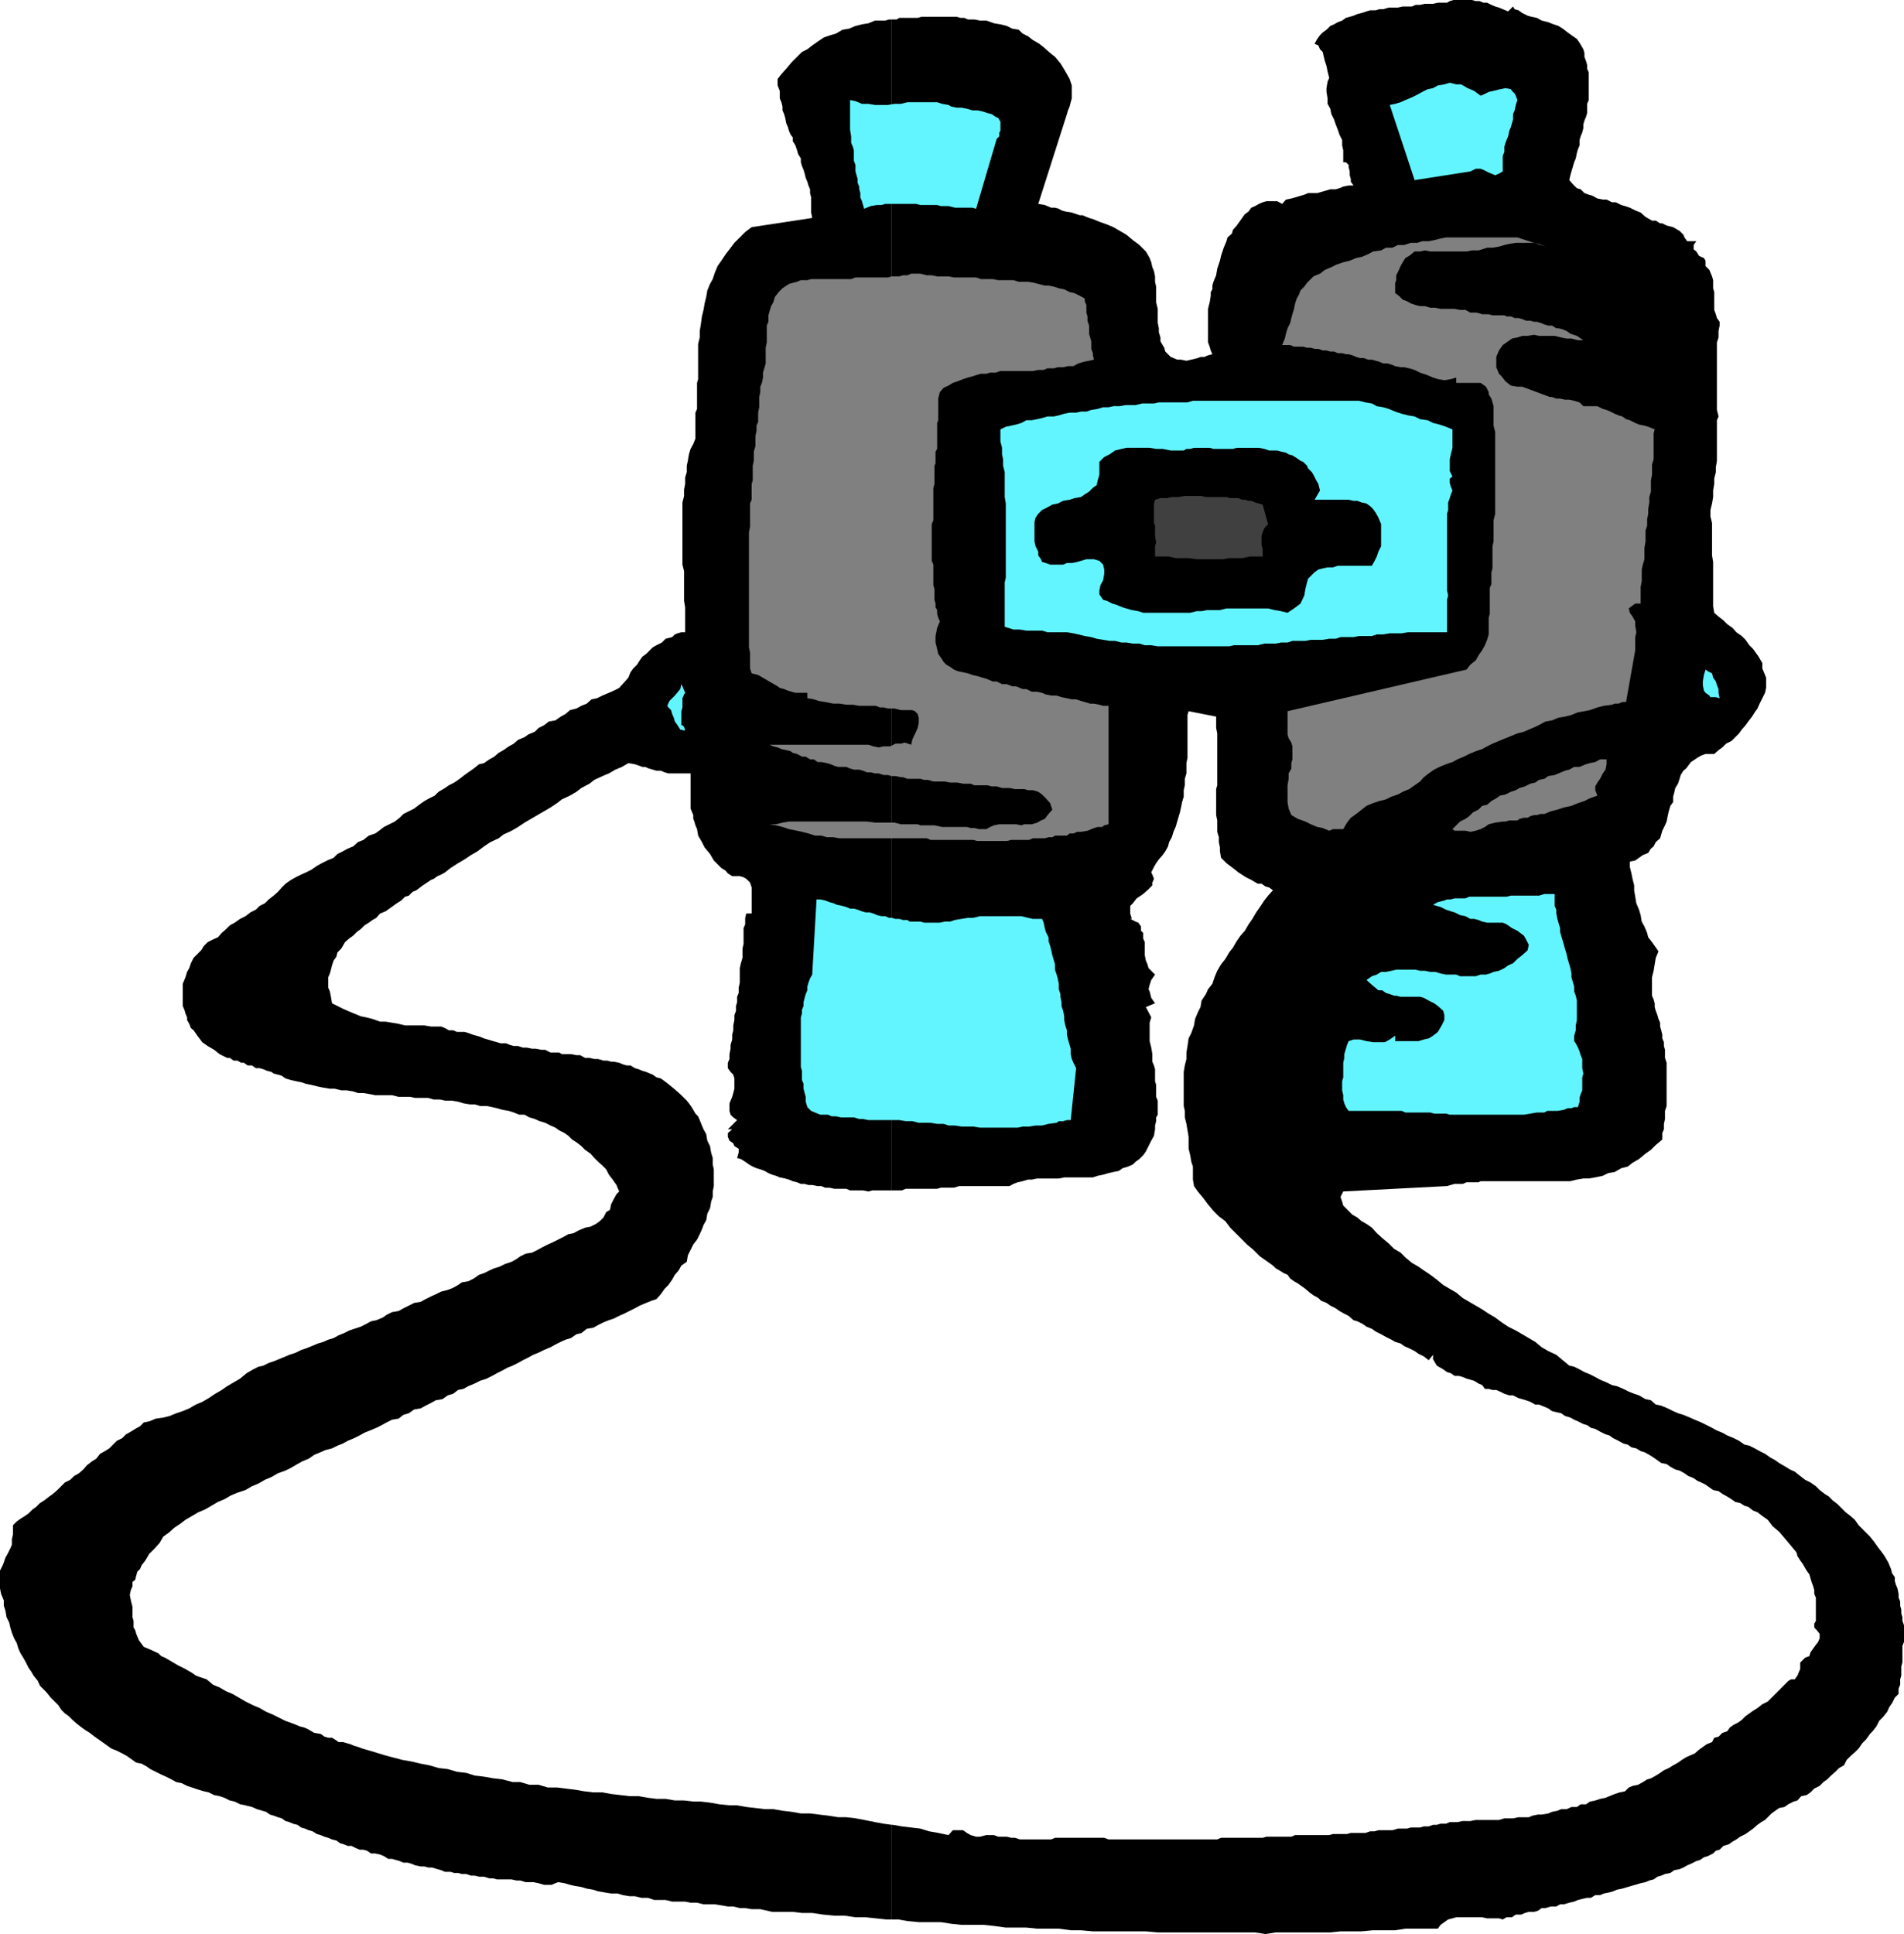
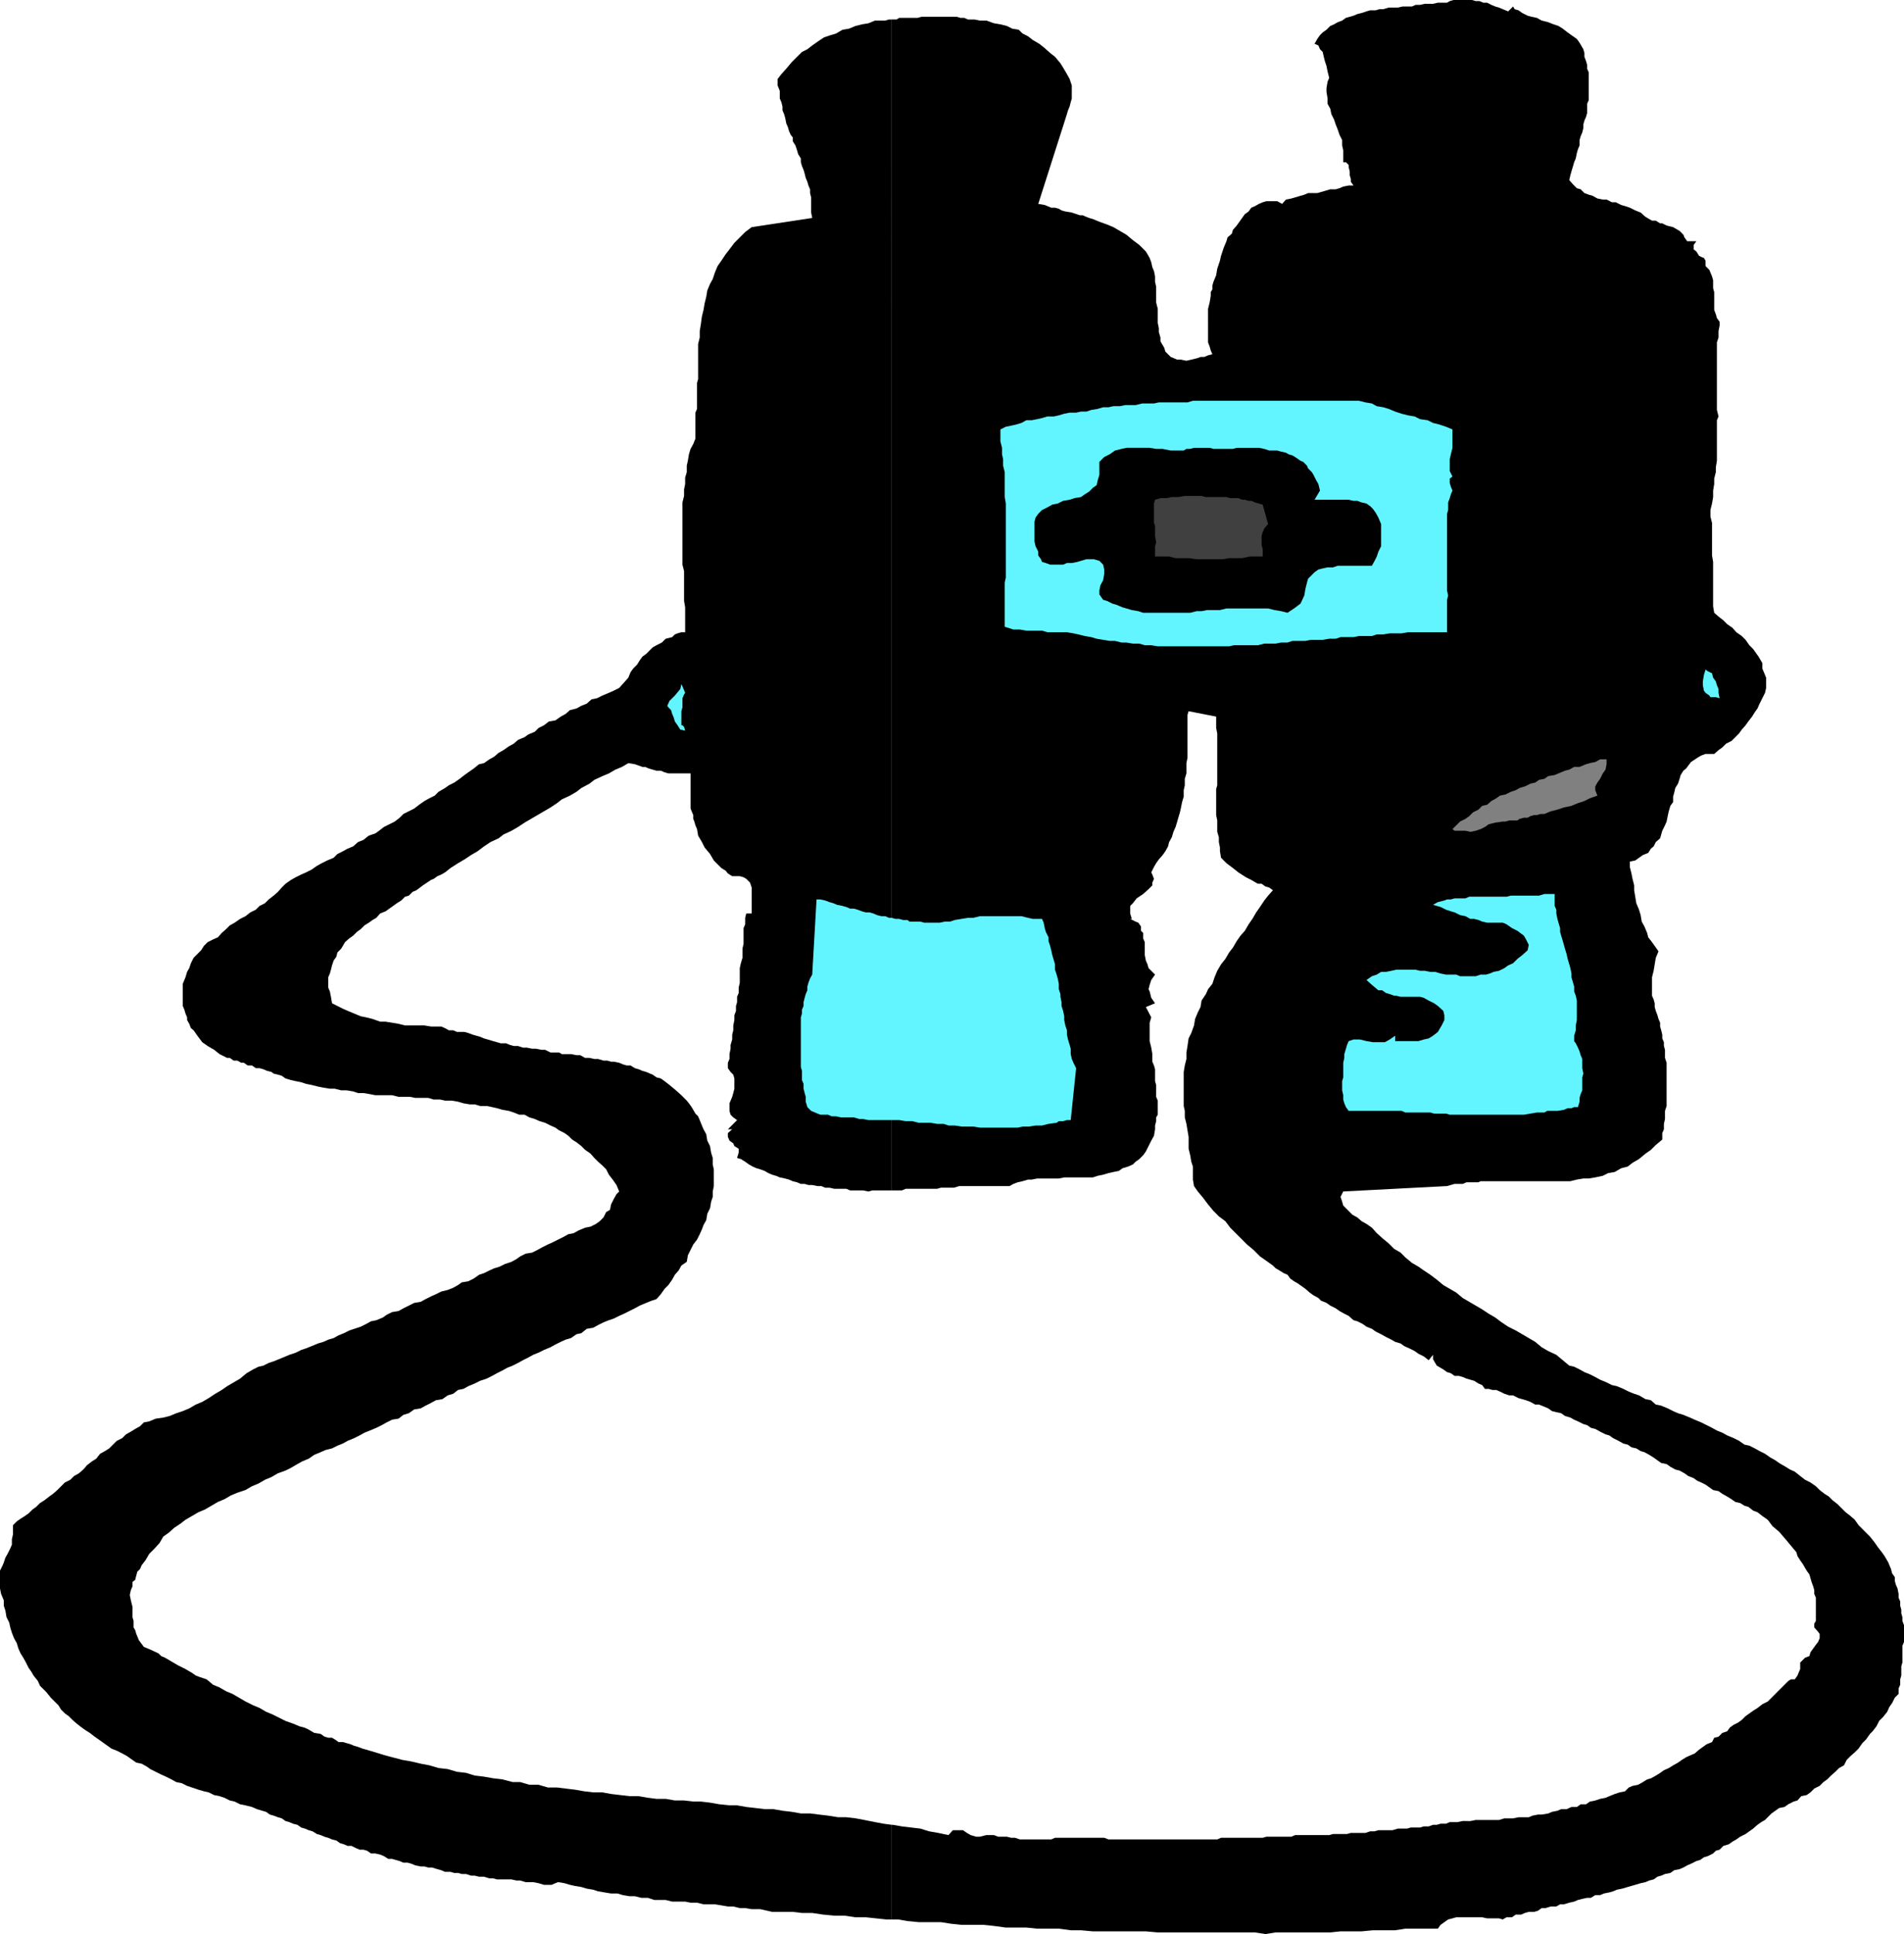
<svg xmlns="http://www.w3.org/2000/svg" width="352.098" height="357.602">
  <path d="M164.898 354.902h1.2l1.703.297 2.097.203H174l1.898.297 1.903.203h4.097l1.903.2 2.199.3h3.8l2 .2h4l2.2.3h1.898l2.2.2h9.8l2.2.199h18l1.902.3 1.898-.3H246l1.898-.2h3.903l2.097-.199H258l1.898-.3h6l.5-.7.7-.5.703-.5.797-.203.703-.199h4.797l.902.2h2.2l.698.202.7-.402h1l.703-.5h1l.699-.3.7-.2h1l.698-.2.7-.5h.703l1-.3h1l.699-.398h.7l1-.301.898-.2.703-.3.797-.2.902-.199h.7l.8-.5h.898l.7-.3 1-.2.703-.203.699-.297 1-.203 1-.297.7-.203.698-.199 1-.3.903-.2.699-.3.8-.2.7-.5.7-.2.698-.3 1-.2.7-.5 1-.198.703-.301.699-.399.7-.3 1-.5.698-.2.7-.5.703-.203 1-.5.5-.5L318 342l.7-.7 1-.3.698-.5.7-.398.703-.5 1-.5 1.398-1 .801-.7.7-.5.698-.402 1.2-1.2.703-.5.699-.5 1-.198.7-.5 1-.5.698-.2.7-.8 1-.2.703-.5.699-.703 1-.5.7-.699.698-.5.7-.7.8-.698.7-.7.902-.5.5-1 .7-.703.8-.699.7-.7.698-1 .7-.698.703-1 .5-.5.699-.903.5-1 .7-.699.8-1 .398-.898.5-.7.5-1 .7-.703v-1l.3-.699v-1l.2-.7v-1.698l.203-.7v-3.101l.297-.7V300.5l-.297-.8v-.7l-.203-.7v-.698l-.2-.7v-.8l-.3-.7v-.703l-.2-1-.3-.699-.2-.7v-.698l-.5-.7-.199-.8-.3-.7-.2-.5-.699-1.203-.5-.699-.7-.898-.702-1-.797-1-.703-.7-.7-.703-.699-.699-.699-1-.8-.7-.9-.698-.702-.7-.797-.8-.903-.7-.699-.703-.8-.5-.899-.699-.7-.7-1-.698-1-.5-.902-.7-1-.8-.898-.403-.8-.5-1.2-.699-.7-.5-.902-.5-1-.7-1-.5-.898-.5-1-.5-.902-.198-1-.7-1-.5-1.2-.5-.898-.5-1-.402-.902-.5-2-1-1.2-.5-.898-.398-1.2-.5-1-.301-.902-.399-1-.5-1.199-.5-1-.203-.898-.797-1-.203-1.203-.699-.899-.3-1-.4-1-.5-1.199-.5-.902-.198-1-.5-1.2-.5-.898-.5-1-.5-1-.403-.902-.5-1-.5-.899-.199-2.398-2-1.5-.7-1.203-.698-1.2-1-1.199-.7-1.199-.703-1.2-.699-1.402-.7-1.199-.8-1.199-.898-1.2-.7-1.202-.8-1.2-.7-1.199-.703L270.5 240l-1.2-1-1.202-.7-1.2-.698-1.199-1-1.199-.903-1.2-.797-1-.703-1.202-.699-1.2-1-.898-.898-1.2-.7-1-1-1.202-1-1-.902-.899-1-1-.7-.898-.5-.801-.698-.902-.5-1.7-1.7-.199-.703-.3-.898.5-1 19.199-1 .703-.2.699-.199h1.5l.7-.3h2.198l.403-.2h16.597l1.2-.3 1.203-.2h1L295 217.7l1.398-.297 1-.5 1.2-.203 1.202-.7 1.199-.3.898-.7 1.2-.7 1.203-1 1-.698.898-.903 1.2-1V209.5l.3-.7v-1l.2-.898v-1.5l.3-.902v-8l-.3-.898v-1.5l-.2-.7v-.703l-.3-.699v-.7l-.2-.8-.199-.7v-.698l-.3-.7-.2-.703-.3-.797-.2-.703v-.699l-.2-.7-.3-.698v-3.403l.3-1.199.4-2.398.5-1.2-.7-1-.5-.703-.7-.898-.202-.801-.5-1.2-.5-.898-.2-1.203-.3-1-.5-1.199-.399-2.398v-.903l-.3-1.199-.2-1-.3-1.2v-1l1-.198.699-.5.703-.5 1-.403.5-.797.5-.402.398-.8.801-.7.398-1.398.5-1 .301-.7.2-1 .199-.902.3-1 .5-.7v-1l.2-.698.203-.903.5-.797.297-.902.203-.7.5-.8.5-.398.898-1.2 1.2-.8.699-.403.8-.297H317l.8-.703.7-.5.7-.699 1-.5 1.398-1.398.5-.7.703-.8.5-.7.699-.902.5-.8.5-.7.398-.898 1-2 .2-.903v-1.898l-.2-.5-.5-1.2v-1l-.699-1.199-.5-.703-.5-.699-.699-.7-.7-1-.702-.698-1-.7-.7-.8-1-.7-.699-.703-.898-.699-.801-.7-.2-1.198v-8.2l-.202-1.203v-6L316.3 95.5v-1.2l.297-1.198.203-1.2V90.7l.2-1.2v-1l.3-1.2v-.898l.2-1.203v-7.5l.3-.699-.3-1.2V63.3l.3-.898V61.2l.2-1v-.7l-.5-.7-.2-.698-.3-.801V54l-.2-.7v-1.5l-.202-.698-.5-1.2-.7-.703v-1l-.3-.5-.5-.199-.399-.2-.5-.8-.5-.398V45.3l.5-.7H312l-.5-.699-.2-.5-.702-.703-1.2-.699-1.199-.3-.8-.4H307l-.8-.5h-.7l-1.2-.698-.902-.801-1-.399-1-.5-.898-.3-.7-.2-1-.5h-.702l-1-.5h-.7l-1-.203-.898-.5-.7-.199-.8-.3-.7-.7-.702-.2-.7-.698-.699-.801.2-.899.199-.703.3-1 .2-.699.3-.7.2-1 .203-.698.297-.7v-1l.203-.703.297-.699.203-.8V23l.199-.7.3-.698.2-.7V19.2l.3-.699v-5.098l-.3-.703V12l-.2-.7-.3-.8v-.7l-.2-.698-.702-1.2-.5-.703-1-.699-.7-.5-.898-.7-.8-.5-.9-.3-1-.398-1.202-.301-.899-.5-1-.2-.699-.199-1-.5-.7-.5-.702-.203-.297-.5-.903.903-1-.403-.699-.297-.699-.203-.7-.297L275 .5h-.7l-.702-.3h-.7L272.2 0h-3.398l-.703.2-.5.3h-1.7L265 .7h-1.5l-.902.202h-.797l-.703.297h-1.7l-.898.203h-1.7l-1 .297h-.702l-.7.203h-1l-.699.2-.898.3-.801.2-.7.3-.702.2-.7.199-.699.5-.8.3-.7.399-.699.3-.7.7-.702.5-.5.5-.5.7-.5.902.703.3.297.7.5.5.203.898.199.8.3.9.2 1 .3 1.202-.3.7-.2 1.199V17l.2 1.2v1l.5.902.2 1 .5 1 .3.898.398 1 .301.902.5 1v1l.2.899V30h.5l.5.5v.402l.199.797v.703l.203.7v.5l.5.699h-.903l-1 .199-.699.3-.699.2h-1l-1 .3-.7.2-.702.2h-1.7l-.699.3-.699.2-1 .3-.7.2-1 .202-.702.797-.899-.5h-2l-.699.203-.7.297-.702.403-.7.3-.5.7-.699.5-1.5 2.097-.699.801-.2.7-.8.702-.2.7-.5 1.199-.5 1.5-.202.898-.5 1.5-.2 1.203-.5 1.2-.199.699v.699l-.3.5v.7l-.2 1.202-.3 1.2V63.3l.3.8.2.7.3.699-.8.2-.7.3H222l-.5.2-1.2.3-.902.2-1-.2h-.699l-.699-.3-.5-.2-1-1-.2-.7-.3-.5-.402-.698v-.7l-.297-1V60.7l-.203-1v-2.597l-.297-1.2V53l-.203-.898v-1l-.2-1-.3-.7-.2-.902-.3-.8-.399-.7-.3-.5-1.2-1.2-1.199-.898-1.2-1-1.202-.703-1.2-.699-1.199-.5-1.398-.5-1.203-.5-.7-.2-.5-.198-.699-.301h-.5l-1.5-.5-1.199-.2-.7-.199-.5-.3-.702-.2h-.7l-1.199-.5L192 37.7l5.3-16.597.2-.7.3-.703.2-.797.2-.703v-2.398l-.4-1.2-.5-.902-.702-1.199-.5-.8-1-1.2-.899-.7-1-.898-1-.8-1.199-.7-.902-.703-1-.5-.7-.699-1.199-.2-1-.5L185 4.5l-1.2-.2-1.402-.5H181.2l-1-.198H179l-.7-.301h-.702l-.7-.2h-6.5l-.699.2h-3.398l-.5.3h-.903v216.5h1.903l.699-.3h5.8l.7-.2h2.398l1-.3h9.301l.7-.399.8-.3.899-.2 1-.3h.703l1-.2h4l1-.203h5.297l.902-.297 1-.203 1-.297.898-.203 1-.199.7-.5 1-.3.902-.4.5-.5.7-.5.698-.698.5-.7 1-2 .5-.902.2-1.2v-.698l.203-.801v-.7l.297-.5V203.5l-.297-.7v-2.198l-.203-.7V197.7l-.2-.699-.3-.7v-1.398l-.2-1.203-.3-1.199v-3.398l.3-1-1-1.903 1.7-.699-.7-1-.3-1.2-.2-.398.2-.8.3-.903.7-1-1.2-1.199-.199-.7-.3-.698-.2-1V174.2l-.3-.699v-1l-.399-.398v-.801l-.5-.7-.5-.199-1-.5h-.402.703l-.301-1V167.5l.5-.5.7-.898 1.198-.801 1-.899.7-.703v-.5l.3-.699-.3-.8-.2-.4.5-1 .403-.698.5-.7.699-.8.5-.7.5-.902.2-.8.5-.9.3-1 .398-.898.301-1 .2-.703.3-1 .2-.898.199-1 .3-1v-1.2l.2-.902V144l.3-1v-1.898l.2-1v-7.903l.203-.699 5.097 1v2.102l.2 1v9.597l-.2.703v4.797l.2 1v2.102l.3 1v.898l.2 1v.703l.203 1.2 1 1 1.199.898 1 .8 1.398.9 1 .5 1.2.702h.703l.699.5.7.2.698.5-.898 1-.7.898-.8 1.2-.7 1-.702 1.202-.7 1-.699 1.2-.8.898-.7 1-.699 1.2-.7.902-.702 1.199-.797 1-.703 1.199-.5 1.2-.399 1.202-.8 1-.399.899-.8 1.199-.2 1.2-.5 1-.5 1.202-.2 1.2-.5 1.398-.5 1-.202 1.402-.2 1.2v1.199l-.3 1.199-.2 1.2v6.3l.2.902v1.2l.3 1.199.2 1.199.203 1.2v2.202l.297 1.2.203 1.199.297.898v2.403l.203 1.199.699 1 1 1.199.898 1.2 1 1.202 1 1 1.2.899.902 1.199 2.2 2.2.898.902 1.203 1L233 232.3l1 .699 1.398 1 .5.5.7.402.8.5.7.297.5.703.703.5.699.399 1.398 1 .801.699.7.5.902.5.5.5 1 .402.699.5 1 .5.7.5.898.5.8.399.903.8.699.2 1 .5.7.5 1 .398.698.5 1 .5.903.5 1 .5.699.403 1 .3.7.5.898.399 1 .5.703.5 1 .5.898.699.801-1v.8l.398.7.301.5.7.402.5.297.699.5.703.203.699.5h.8l.7.2.7.3 1.398.399.8.5.7.3.5.7h.703l.699.2h.7l.698.3.801.4.899.3h.703l1 .5.699.2.7.202.8.297.898.5h.7l1 .403.703.3.699.5.8.2.9.199.698.5 1 .3.7.399.703.3 1 .5.699.2.7.5.8.2.898.5 1 .5.7.202.703.5 1 .5.898.5.801.2.7.5.898.199.8.5.7.199.902.5.8.5 1.4 1 1 .2.698.5.903.5.797.202.902.5.7.5 1 .399.698.5.7.3.8.399.7.5.703.5 1 .2.699.5.898.5.801.5.7.5.902.202.797.5.703.2.898.699.801.3.898.7 1 .699.903 1.2 1.199 1 1.2 1.402 2 2.398.198.7.5.8.5.7.403.702.297.5.5.7.203.699.199.699.3.8.2.7v.7l.3.702v4.297l-.3.5v.703l.7.797.3.403v.8l-.3.7-.4.5-1 1.398-.202.7-.797.3-.903.902v1.2l-.3.699-.2.5-.5.699h-.699l-.5.3-3.8 3.802-1 .5-.899.699-.8.5-1.4 1-.702.699-.7.5-.8.402-.7.5-.5.7-.898.3-.7.7-.8.199-.402.8-1 .399-1.399 1-.8.7-.7.3-.898.402-.801.5-.7.5-.902.5-.8.5-.899.399-.699.5-.8.5-.9.5-.702.199-.797.5-.903.5-1 .2-.699.3-.699.7-1 .202-.902.297-1 .403-.7.3-1 .2-.898.3-1 .2-.7.5h-1l-.702.5h-1l-.899.398h-1l-.699.3-1 .2-.7.3-1.202.2h-.7l-1 .2-.699.3h-1.898l-1 .2h-1.602l-1 .3h-4.3l-1 .2H270.5l-1 .202h-1.402l-.7.297h-1l-.699.203H265l-.8.297h-.9l-.702.203h-1.7l-.699.2H258.5l-1 .3h-2.602l-.699.2h-.8l-.899.3h-2.7l-.702.2H246.5l-.7.199h-6.3l-.7.3h-4.6l-.7.2h-7.7l-.702.3H205l-.8-.3h-9.102l-.7.3h-5.8l-.899-.3H187l-.8-.2h-1.602l-.797-.3h-1.403l-1.199.3h-.699l-1-.3-.7-.399-.702-.5h-1.899l-.8.899-1.899-.399-1.7-.3-1.6-.5-1.7-.2-1.7-.203-1.702-.297h-.2v17.5" />
  <path d="m164.898 337.402-1.5-.203-1.597-.297-2-.402-1.602-.3-1.699-.2H155l-1.902-.3-1.7-.2-1.597-.2h-1.703l-1.7-.3-1.699-.2-1.699-.3h-1.602l-3.398-.398-1.7-.301h-1.402l-1.898-.2-1.7-.3-1.702-.2h-1.399l-1.699-.199h-1.7l-1.702-.3h-1.7l-1.597-.2-1.703-.3h-1.7l-1.699-.2L113 331.7l-1.602-.297H109.7l-1.7-.203-1.7-.297-1.702-.203-1.598-.2h-1.7l-1.702-.5h-1.7l-1.699-.5h-1.398l-1.903-.5-1.699-.2-1.699-.3-1.7-.2-1.6-.5-1.7-.198-1.7-.5-1.702-.2-1.7-.5-1.597-.3-1.703-.403-1.7-.297-1.898-.5-1.5-.402-1.602-.5-1.699-.5-.699-.2-.8-.3-.7-.2-.7-.3-.702-.2-.7-.198h-.8l-.399-.301-.8-.5h-.7l-.699-.2-.7-.5-1.202-.199-1.2-.703-.699-.297-.8-.203-.7-.297-.5-.203-1.398-.5-1-.5-1.403-.699-1.199-.5-1.199-.7-1.2-.5-1.402-.698-1.199-.7L43 313.2l-1.2-.5-1.202-.699-1.2-.5-1.199-1-1.199-.398-.8-.301-.7-.5-.7-.399-.5-.3-1.402-.7-1.199-.703-.5-.297-.699-.402-.7-.3-.5-.5-1.5-.7-1.202-.5-.899-1.2-.5-1.198-.199-.7-.3-.5V299.7l-.2-.699v-1.898l-.3-1.2-.2-1 .2-.902.3-.7v-.8l.5-.398.2-.801.198-.7.5-.5.301-.699.7-.902.699-1.2 1-1 .902-1 .7-1.198 1-.7 1-.902 1.198-.8.903-.7 2.398-1.398 1.2-.5 1.199-.7 1.203-.703 1.199-.5 1.2-.699 1.198-.5 1.5-.5 1.2-.7 1.203-.5 1.199-.698 1.2-.5 1.198-.7 1.403-.5 1-.5L55 270.7l.898-.5 1.2-.5 1-.699 1.203-.5.898-.398 1.2-.301 1-.5 1-.399.902-.5 1.199-.5 1-.5.898-.5 1-.402 1.2-.5 1-.5.902-.5 1-.5 1.2-.2.898-.698 1-.301 1-.7 1.203-.199.898-.5 1-.5.899-.5 1.203-.203 1-.699 1-.3.898-.7 1-.2.899-.5 1.203-.5 1-.5 1.199-.398 1-.5.898-.5 1-.5.903-.5 1-.402 1-.5.898-.5 1-.5.899-.5 1-.398 1-.5 1.203-.5.898-.5 1-.5.899-.403 1-.297 1-.703.902-.199 1-.8 1.2-.2.898-.5 1-.5 1-.398.902-.301 1-.5.898-.399 2-1 .903-.5 1.199-.5 1-.402.898-.3.801-.9.7-1 .699-.698.703-1 .5-.903.699-.797.5-.902 1-.7.2-1.198 1-2 .698-.903.5-1 .403-.898.297-.801.5-.898.203-1.2.5-1 .199-1.203.3-.898v-1l.2-1V216.2l-.2-.898v-1.2l-.3-1-.2-1.199-.5-1-.202-1.203-.5-.898-.297-.7-.403-1-.3-.699-.5-.5-.399-.703-.3-.5-.5-.699-.399-.5-1-1-1-.898-1.2-1-.902-.7-.699-.5-.8-.203-.7-.5-.5-.199-.699-.3-.7-.2-.702-.3-.7-.2-.8-.5h-.7l-.699-.2-.699-.3-1-.2h-.5l-.7-.198h-.702l-1-.301h-.7l-.898-.2h-.8l-.9-.5h-.702l-1-.199h-1.7l-.5-.3h-1.597l-1-.5h-.703l-1-.2h-.7l-1-.203H96.7l-.898-.297H95l-.7-.203-.702-.297h-1l-.7-.203-.699-.199-1-.3-.699-.2-.7-.3-.702-.2-.7-.2-.8-.3-.7-.2H84.5l-.7-.3H83l-.7-.398-.702-.301h-1.899l-1.199-.2h-3.602l-1.199-.3-2.398-.399h-1l-1.403-.5-1.199-.3-1-.2-2.398-1-.903-.402-2-1-.199-1.2-.199-1-.3-.698V180.7l.3-.7.2-.7.198-.8.301-.898.5-.7.2-.8.699-.7.3-.5.403-.703.797-.699.703-.5.699-.7.7-.5.698-.698.801-.5.7-.5.699-.403.703-.797 1-.402 2.097-1.5.801-.5.7-.7.699-.198.703-.7.699-.3 1.2-.903 1.5-1 .5-.199.698-.5.7-.3.703-.4 1-.8 1.398-.898 1.2-.7 1.199-.8 1.203-.7 1.199-.902 1.2-.8 1.5-.7.898-.7 1.5-.698 1.203-.7 1.199-.8 1.2-.7 1.198-.703 1.2-.699 1.203-.7 1.199-.8.898-.7 1.5-.698 1.2-.7.902-.703 1.5-.797.898-.703 1.5-.699 1.2-.5 1.203-.7 1.199-.5 1.2-.698 1.198.199 1.403.5h.5l.699.3 1.398.399h.801l.7.3.699.2h4.101v6.5l.2.5.3.7v.702l.2.5.199.7.3.699.2 1.199.703 1.2.5 1 1 1.202.699 1.2 1.398 1.398.801.5.399.5.8.5h1.403l.699.2.5.3.7.7.3.902v4.8h-1l-.2.797v1.203l-.3.7v2.898l-.2.902v1.7l-.3 1-.2.898v2.7l-.202.902v1l-.297.699v1l-.203.699v.902l-.297.797v.903l-.203 1v.898l-.2.8v.9l-.3 1v.702l-.2 1v.899l-.3.699v1l.5.7.5.5.203.702v1.899l-.203.8-.2.7-.5 1.199v1.402l.2.7.5.5.703.5-1.703 1.699h.8l-.8.699v.7l.3.702.7.5.203.5.797.5v.7l-.297 1 .699.199.8.5.7.5.7.398.698.301.7.2.8.3.7.402.703.297.699.203.7.297 1 .203.698.2.7.3.8.2.7.3h.703l.699.2h.7l1 .199h.698l.7.3h.8l.903.2h2.199l.7.3h2.398l1 .2.703-.2h3.597V3.602h-.5l-.699.2h-1.898l-1.203.5-1.2.199-1.199.3-1.199.5-1.2.2-1.202.7-1 .3-1.2.402-1.199.797-1 .703-.898.7-1 .5-.903.898-1 1-1 1.2-.898 1-.7.902V15.8l.4 1v1.398l.3.703.2.797v.703l.3.7.2.699.198 1 .301.699.2.7.3.702.399.5v.7l.5.8.3.899.2.699.5.8v.7l.203.7.297.702.203.7.199.8.3.7.2.699.3.699v.7l.2.8v2.8l.2 1L139 42l-1.2.902-2 2-.902 1.2-.699.898-.8 1.2-.7 1-.5 1.202-.398 1.2-.5.898-.5 1.2-.203 1.202-.297 1.2-.203 1.199-.297 1.199-.203 1.5-.2 1.2v1.202l-.3 1.2v6.5l-.2.699v4.8l-.3.7v4.8l-.399 1-.5.899-.3 1-.2 1.2-.199.902V87.3l-.3 1v1.2l-.2 1v1.2l-.3 1.202v11.5l.3 1.2v5.5l.2 1.199v4.601h-.7l-.7.2-.5.199-.5.5-1.202.3-.7.7-1 .5-.699.398-.5.5-.699.703-.7.5-.5.7-.5.8-.702.7-.5.699-.399 1-.8.898-.899 1-1 .5-.902.403-1.2.5-1 .5-1 .199-.898.8-1 .399-.902.5-1.2.3-.8.7-.899.5-1 .7-1.199.202-.902.7-1 .5-.7.699-1.199.5-.699.5-1.2.5-.8.699-.902.5-1 .7-.899.5-.8.702-.899.5-1 .7-.902.199-1 .8-1 .7-.7.5L85 144l-1 .7-1 .5-.7.5-1.202.702-.7.7-1 .5-.898.5-1 .699-.902.699-2 1-.7.7-.898.702-2 1-.902.7-.7.5-1.199.398-1 .8-1 .4-.898.8-1 .402-.903.5-1 .5-.699.7-1.199.5-1 .5-.902.5-1 .699-1 .5-.899.398-1 .5-.898.5-1 .703-.703.7-.7.8-.8.7-.899.699L49 167l-1 .5-.7.7-1 .5-.902.702-1 .5-1 .7-.898.5-.7.699-.8.699-.7.8-.902.4-1 .5-.699.702-.5.797-.699.703-.7.7-.5 1-.3.898-.402.7-.297 1-.5 1.202V186l.297.7.203.702.297.7v.5l.402.699.3.8.5.399.7 1 .898 1.2 1 .702 1.2.7 1 .8 1.402.7h.5l.7.5h.698l.7.398h.5l.703.5h.797l.703.5H48l.7.2.698.3.801.2.399.3.8.2.7.202.703.5 1 .297.898.203 1 .2.899.3 1 .2 1.203.3 1 .2L61 201.3h.898l1.2.3h1l1.203.2.898.3h1l1.2.2 1 .199H72.5l1.2.3h2.1l1 .2h2.4l1 .3h1.198l.903.2H83.5l1.2.2 1 .3 1.198.2h.903l1 .3H90l1 .2.898.202 1 .297 1.2.203.902.297 1 .403h1l.898.5 1 .3.903.399 1 .3 1 .5.898.399.7.5 1 .5.699.5.703.7.797.5.902.702.7.7 1 .699.698.8.7.7.8.699.7.7.5 1 .703.902.699 1 .5 1.199-.5.5-.5.898-.5 1-.2 1-.702.403-.5 1-.7.699-.699.5-1 .5-1 .199-1.199.5-.902.5-1 .2-.899.5-2 1-.898.402-1 .5-.903.5-1 .5-1.199.199-1 .5-.699.5-.902.5-1.2.398-1 .5-1 .301-.898.402-1 .5-.902.297-1 .703-1 .5-1.2.2-.699.5-.898.5-1 .398-1.203.3-1 .5-.899.4-1 .5-.898.5-1.203.202-2 1-.899.5-1.199.2-1 .5-.7.5-1.202.5-1 .199-.899.5-1 .5-1.199.398-.902.301-1 .5-1 .402-.899.5-1 .297-.898.403-1 .3-1.203.5-1 .399-.899.3-1 .5-1.199.399-.7.3-1.202.5-1 .4-.899.3-1 .5-.898.2-1 .5-1.203.702-1.2 1-2.398 1.4-1 .699-1.2.7-1.202.8-1.2.7-1.199.5-1.199.702-1.2.5-1.202.399-1.2.5-1.199.3-1.398.2-1.203.5-1 .199-.7.7-.898.5-.8.5-.9.5-.702.702-1 .5-1.399 1.399-.8.5-.899.5-.7.898-.8.5-.902.703-.7.797-.8.703-.899.5-.699.7-1 .5-.7.699-.702.699-.797.7-.703.5-.899.702-.8.5-.7.7-.699.5-.7.699-.702.5-.797.5-.703.5-.7.699v1.7l-.199.902v1l-.3.699-.5 1L1 288l-.3.902-.2.5-.5 1v3.297l.2 1 .5 1.203v1l.3.899.2 1.199.5 1 .198.902.301 1 .399 1 .5.899.3 1 .403.898.5.801.5.902.5 1 .5.7.398.699.801 1 .398.898.801.801.399.402.8 1 .7.7.703.699.5.8.699.7.7.5.698.699.801.7.899.702.703.5.797.5.902.7 1 .699 2.098 1.5 1 .398 1 .5.902.5.7.5 1 .703 1 .2.898.5.703.5 2 1 .898.398 1 .5.899.5 1 .2 1 .5.902.3 1.2.402 1 .297.898.203 1 .5 1 .2.902.3 1 .5.898.2 1 .5 1 .199 1.2.3.902.399 1 .3.7.2.698.5.7.2.8.3.7.2.703.5.699.202.7.297.8.203.7.5.698.2.7.3.703.2.797.5.703.199.699.3.7.2.698.3.801.2.7.5.699.199.703.3H65l.8.4.7.3h.7l.698.2.7.5h.8l.903.202.699.297.8.5h.7l.7.203.698.2.7.3h.8l.7.2.703.3 1 .2h.699l.7.199h.698l1 .3.7.2.703.3h1l.699.2h.7l.698.199h.801l.899.3h.703l.797.2h.902l1 .3h.7l.698.2h2.7l.902.2h.7l1 .3h1.398l1 .2 1 .3H102l.7-.3.5-.2 1.198.2 1 .3.903.2 1.199.202 1 .297 1.2.203.898.297 1.203.203 1.199.2h1.2l1 .3 1.198.2h1l1.2.3h1.203l1.199.399h2.098l1.203.3h2.398l1 .2h1.2l1.199.3h2.101l2.399.399h1l1.203.3h1l1.199.2h1.598l2.203.5h3.797l1.703.2h1.898l2 .3 2.102.2h1.898l2 .3h1.899l1.902.2 1.898.202h1v-17.5" />
-   <path fill="#63f5ff" d="m273.8 17.7.5-.2 1-.5.9-.2 1.198-.3 1-.2 1 .2.2.3.5.5.203.4.297.8-.297.902-.203 1-.297.7v1l-.203.699-.2.699-.3.7-.2 1-.3.702-.2.5-.199.7v1l-.3.699v2.898l-.7.403-.699.3-.7-.3-.5-.2-1-.5-.5-.203h-.902l-1 .5-10.3 1.602L257 19.402l1-.203 1-.297.898-.402 1.2-.5 1-.5.902-.5 1-.5 1-.2.898-.5 1.2-.198 1-.301 1.203.3h.898l1.2.7 1.199.5 1.203.898m-98.403 1.703.5.297 1 .203h.903l1 .2 1 .3h.898l1 .2.899.3.8.2.7.5.5.199.402.699v1.7l-.2.3v.7l-.5.5-.202.702-3.598 12.2-.7-.2h-3.202l-1.2-.3H174l-.7-.2h-3.1l-.802-.203H163.7l-.699.203h-.8l-1.2.2-1.2.5-.202-.7-.2-.703-.3-.699v-.8l-.2-.7v-.5l-.3-.7v-.698l-.2-.7-.199-.703V30.5l-.3-.8v-1.9l-.2-.698-.3-.7V25.2l-.2-1.199v-5.5l1 .2 1.2.5h1.199l1.203.202h2.398l1.2-.203h1.199l1.203-.297h5.5l.898.297 1.2.203" />
-   <path fill="gray" d="m285.8 45.602-1.202-.5-1.2-.2h-3.097l-1.203.2-.899.199-1 .3-1.199.2h-1l-.902.3-.7.2H272.2l-1 .199h-6.7l-1-.2-.902.2h-1l-1 .8-.7.4-.5.8-.398.7-.3.702-.5 1v.899l-.2.5v1.898l.7.5.698.703.801.297.7.403.902.3.797.2h.902l1 .3h.898l1 .2H269l1 .199h1l.898.5h1.2l1 .3h1.203l.699.2h2.2l.398.199h.8l.7.3h.703l.699.2.7.3h.8l.7.2h.5l.698.2.7.3.703.2H287l.8.5h.4l.8.202.7.297.698.5 1.2.403 1.203.8h-1l-1.203-.3h-.899l-1-.2-1.199-.3h-2.902l-.899-.2-1.199.2h-1l-.902.3-1 .2-.7.5-1 .699-.699 1-.5 1.199v1.902l.301.7.2.5.5.5.698.898 1 .8 1.2.2h.902l5.098 1.902H287l.8.297h.7l.898.203h.801l.899.2 1 .3.703.7h2.597l1 .5.7.199.703.3.797.399.703.3.699.2.7.5.698.2 1 .5.7.3 1 .2.703.202 1.199.5-.2.7v4.8l-.3 1v1.899l-.2 1v2.101l-.3 1v1l-.2 1.2V95l-.202 1v1.2l-.297.902v2l-.203 1.199v2.101l-.297 1-.203.899v2.199l-.2 1v3.102h-1l-.699.5-.5.398.2.8.5.7.5.902v.797l.199 1.203-.2.899v2.398l-1.699 9.602H300l-.7.3h-.702l-.5.2-1.5.199-1.2.3-1.398.5-1 .2-1.2.2-1.202.5-1.2.3-1.199.2-1.199.5-1.2.202-.902.5-1 .5-1.199.5-.898.399-1.203.3-1.2.5-1 .399-2.398 1-1 .5-.902.5-1.2.402-1.199.5-1 .5-1.199.5-.902.5-1.2.399-1.199.5-1 .5-1 .699-.898.7-.703.8-1 .7-1 .702-1.2.5-.898.5-1.2.399-1 .5-1.202.3-1.2.399-1.199.5-.898.7-1 .8-1 .7-.703.902-.7 1.199H246.5l-.7.3-1.202-.5-1-.199-1.2-.5-1-.5-1.398-.5-1.2-.703-.5-1.199-.202-1.2v-3.1l.203-1.2v-1l.5-.898v-1l.199-.7V138l-.2-.7-.5-.8-.202-.7v-4.3l33.101-7.7.7-.898 1-.8.5-.903.699-1 .5-.898.402-1 .3-1v-3.102l.2-.699v-4.8l.3-.7v-2.2l.2-.698V101l.2-.898v-3.903l.3-1.199V79.902l-.3-1.203v-3.597l-.2-.7-.2-.703-.5-.797V72.5l-.5-1-1-.7h-4.5v-1l-1 .302-1.202.199-1.2-.2-.898-.3-1.2-.5-1.202-.399-1-.5-1-.3-.899-.2H259l-1-.203-.7-.297-.702-.203h-.797l-.703-.297-.7-.203-.699-.199H253l-.8-.3h-.7l-.7-.2-.702-.3-.7-.2h-.5l-.699-.2h-.8l-.7-.3H246l-.7-.2h-.702l-.797-.3h-.703l-.7-.2h-.699l-.699-.198h-1.7l-.702-.301h-1.5l.5-1.2.203-.902.297-1 .5-1 .203-.898.199-.7.3-1 .2-1 .3-.902.4-.699.3-.8.7-.7.5-.7 1.198-1.198 1.2-.5.902-.7 1.2-.5 1-.5 1.198-.402 1.2-.3 1.203-.5 1-.2L253 47l.898-.5 1.5-.2.903-.5h1.199l1-.5h1.2l1.198-.398h1.2l.902-.3h1.2l1-.2 1.198-.3 1-.2h13.2l5.203 1.7M200.598 55.2v.5l.3.702v1.399l.2.699v.8l.3.9v1.5l.2.702.203.7V64.5l.297.8v.4l.203.8-.903.2-1 .202-1 .297-.898.5h-1l-.902.203h-1l-.7.2H193.7l-.699.3h-1l-1 .2h-6l-.902.3h-1l-.7.2h-1l-.699.199-.898.3-.801.2-.902.3-1 .399-.899.3-.8.5-.899.4-.7.8-.3 1.2v4l-.2.5V83l-.3.5v2.2l-.2.402V89.5l-.202.7v6l-.297.702v6.797l.297.703v3.797l.203.703v2l.199.7v.699l.3.5v.699l.2.7.3.702-.5 1.2-.3 1.5v1.199l.3 1.199.2.902.7 1 .3.5.5.5.7.399.698.5.7.3 1 .2.902.199.8.3.9.2 1 .3.698.2 1.2.5h.703l1 .5h.898l1 .402h.7l1.199.5h.703l1 .5h1l.898.2.7.3 1 .2h1l.902.3 1 .2.898.199h.8l.898.3.7.2 1 .3h.703l1 .2.699.199h1v21.902l-.8.2-.4.3h-.8l-.7.2-1.202.5-1.2.199h-.699l-.699.3h-.7l-.5.399h-2.202l-.5.3h-.7l-.699.2H191l-.7.3H187l-.8.2h-5.5l-.7-.2h-7.902l-.7-.3h-16.097l-1.203-.2h-1.2l-1-.3H150.7l-1.199-.398-1.2-.301-.902-.2-1.5-.3-1.199-.399-1.199-.3-1.2-.2h1.2l1.2-.3 1.198-.2h14.403l1.5.2h3.597l1.2.3h3.101l.5.2h2.602l1.398.3h4.602l.699.2h.7l.8.199h1.398l.7-.399.703-.3 1-.2h3.097l1 .2.5-.2h1.403l1-.3.699-.403.7-.297.698-.902.7-.8-.399-1.2-.8-.898-.7-.7-.699-.5-1-.3h-.902l-.7-.2H187.7l-1-.203h-1.398l-1-.297h-.903l-.8-.203H180.2l-.699-.297h-1.402l-1-.203H175.7l-1-.199h-2.101l-1-.3h-.7l-.699-.2h-2.398l-.801-.3h-.402l-1-.2h-.7l-.699-.2h-.8l-.899-.3h-.7l-.8-.2h-.7l-.702-.3-.7-.2h-1l-.699-.198-.699-.301H155l-.7-.2-.702-.3-.7-.2-1-.199h-.699l-.699-.5h-.7l-.8-.5h-.7l-.902-.5-.8-.203-.399-.297-.8-.203-.899-.199-.7-.3-.8-.2-.7-.3h18.298l.902.3 1 .2.898-.2h1.2l1-.5h1l.703-.2 1.199.4.2-.9.3-.698.398-.801.301-.7.2-.902v-1l-.2-.699-.5-.5-.5-.2h-2.101l-1.2-.3H164.2l-.8-.2h-.7l-.699-.3h-3.102l-1.199-.2h-1.2l-1.2-.198h-1.202l-1.5-.301-1.2-.2-.898-.3-1.2-.2v-1h-2.202l-.7-.199-.699-.203-.699-.297-.8-.203-.4-.297-1.202-.703-2.399-1.398L139 124.5l-.3-.898v-2.903l-.2-1V98.402l.2-1v-4.3l.3-.7V89.5l.2-.7v-2.698l.198-.903V83.5l.301-1v-1.898l.2-.903v-1l.3-.699v-1.7l.2-1v-1.898l.199-.902v-1l.3-.7.2-1v-.898l.3-1 .2-.703v-2.898l.203-1v-3.102l.297-.699v-1.2l.203-.698.297-1 .402-.7.3-1L144 54l.7-.7 1.198-.8.7-.2.8-.198.7-.301h1.203l.699-.2h7.398l.801-.3h6l.7-.2h1.402l.699-.199h.8l.7-.3h1.7l1.198.3h.903l1 .2h2.097l1 .199h4.102l.898.3h2.2l1 .2h2.8l1 .3h1.7l1.203.2.699.199 1.2.3h.698l1 .2.903.3 1 .2 1 .5.898.2 1 .5.899.5" />
  <path fill="#63f5ff" d="M268.598 79.402v3.399L268.3 84l-.203.902v2.2l.5 1-.5.398v.8l.203.7.297.7-.297.702-.203.7-.297.8v1.399l-.203.699v14.2l.203.902-.203.8v6h-7.2l-1.199.2H257l-1.2.199h-1.202l-.899.3h-2.398l-1 .2h-2.403l-.898.3h-1.2l-1.202.2h-2.2l-1 .199H239l-.902.3h-1.2l-1 .2h-2.097l-1.203.3h-4.399l-.898.2h-13.203l-1.2-.2H211.7l-1-.3h-1.2l-1.2-.2h-.902l-1.199-.3h-1l-2.398-.398-1-.301-1.203-.2-1.2-.3-.898-.2-1.2-.199h-3.6l-1-.3h-2.9l-1.202-.2h-1.2l-.898-.3-.7-.2V107.7l.2-.898V93.1l-.2-1.199V87.3l-.3-1.2v-1.199l-.2-.902v-1.2l-.3-1.198v-2.2l1-.5 1-.203.898-.199 1-.3.903-.5h1l1-.2.898-.2 1-.3h1.2l.902-.2 1-.3 1-.2H199l.898-.198h1l.903-.301 1.199-.2 1-.3h1l.898-.2h1.2l1-.199H210l1.2-.3h2.198l.903-.2h5.297l1-.3H251.3l1.199.3 1.2.2.898.5 1.203.199 1 .3 1.199.5 1.2.399 1.198.3 1.2.2 1 .5 1.402.2 1 .5 1.2.3 1.198.402 1.2.5" />
  <path d="m244.098 90.7-1 1.702h6.3l.903.2H251l.8.3.9.2.698.5.5.5.5.699.5.898.5 1.203V101l-.5 1-.3.902-.399.797-.5.903h-6.3l-.899.3h-1l-.902.2-.797.199-.703.5-1.2 1.199-.199.7-.3 1.202-.2 1.2-.699 1.5-1.2.898-1.202.8-1.2-.3-1.199-.2-1.199-.3h-7.7l-1.202.3h-2.399l-1 .2h-.898l-1.203.3h-8.7l-.898-.3-1.2-.2-1-.3-.702-.2-1.2-.5-.699-.198-1-.5-.699-.2-.7-1v-.703l.2-1 .5-.898.2-1.2v-.8l-.2-.899-.7-.703-1-.297h-1.402l-1 .297-.699.203-1 .2h-.898l-.703.3h-2.399l-.8-.3-.7-.2-.199-.5-.5-.703V102l-.5-1-.2-.898V96.5l.2-.8.5-.7.7-.7 1-.5.898-.5 1-.198 1-.5 1.203-.2.898-.3 1.2-.2.699-.5.8-.5.7-.703.703-.5.199-.898.3-1v-2.399l.9-.902 1-.5 1-.7 1.198-.3.903-.2h4.297l1.203.2H215l1.5.3h2.398l.5-.3h.7l.703-.2h2.898l.7.2H228l.7-.2h4.1l1 .2.9.3h1.5l.698.2.903.2.5.3.699.2.8.5.7.5.5.202.7.7.198.5.7.699.3.5.5 1 .403.699.297 1.2" />
  <path fill="#404040" d="m234.5 96.902-.7.797-.3.703-.2.7v1.699l.2.699v1.402h-2.402l-1.399.297h-2.398l-1.203.203H221.3l-1.5-.203h-2.403l-1.199-.297h-2.601V101l.203-.7-.203-1.198v-1.903l-.2-.5v-3.597l.2-.7 1-.3h1.203l.898-.2h1.2l1.199-.203h3.101l.801.203h3.8l.7.2h1.5l.7.3h.5l.698.2h.5l.7.3.703.2.699.199 1 3.601" />
  <path fill="#63f5ff" d="m318 129.102-.7-.2h-1l-.202-.3-.7-.5-.3-.403-.2-1V126l.2-1.2.3-1 .403.302.797.398.203.8.5.7.199.7.3.702v.7l.2 1m-191.3-1-.2.3-.3.7v1.699l-.2.699v2.602h.2l.3.3.2.7-.9-.2-.5-.8-.5-.7-.202-.703-.297-.699-.203-.7-.5-.5-.2-.3.403-.898 1-1 1-1.2.199-.902.2.402.5 1.2" />
  <path fill="gray" d="M297.098 140.402v.899l-.2 1-.5.699-.5 1-.5.7-.398.702v.7l.398 1-1.398.5-1 .5-1.2.398-1.202.5-1.399.3-1.199.4-1.2.3-1.202.5h-.7l-.699.2h-.5l-.699.202-.5.297h-.7l-.8.203-.402.297h-1.5l-.7.203h-.5l-1.398.2-1.2.3-.702.5-.797.399-.903.3-1 .2-.898-.2h-2l-.402-.3.703-.7.699-.699 1-.5.7-.5.698-.703 1-.5.7-.699.902-.2.8-.698.9-.5.698-.5 1-.2 1-.5.903-.3.699-.403 1-.297 1-.5.898-.203.7-.5 1-.199.703-.5 1.199-.2.7-.3 1.198-.5.801-.2.899-.5h1l1.203-.5.699-.198 1-.2.898-.5h1.2" />
  <path fill="#63f5ff" d="M287.5 165.3v2.2l.3.7v.702l.2 1 .2.7.3 1v.699l.2.699.3 1 .2.7.198.702.301 1 .2.899.3 1 .2.699.199 1v.7l.3 1 .2.702v.899l.3.8.2.899v3.602l-.2 1v.898l-.3 1v1l.3.402.403.797.297.703.203.7.297.699v1.699l.203 1-.203.7v2.402l-.297.699-.203.699v.7l-.297 1h-.703l-.5.202h-.7l-.699.297-1.199.203h-1.902l-.5.297h-1.399l-1.199.203-1.2.2h-13.702l-.7-.2H265.2l-.699-.203h-4.602l-.699-.297h-9.8l-.5-.703-.301-.699-.2-.7v-.8l-.199-.898v-1.7l.2-.703V196.5l.199-.898v-.7l.3-1 .2-.703.3-.699.903-.3h1.199l1.2.3 1.198.2h2.2l.902-.5 1-.7v1h4.3l1-.3.9-.2.8-.5.898-.7.7-1.198.5-1v-.903l-.2-.797-1-.902-.699-.5-1-.5-.898-.5-.703-.2H259l-.8-.198h-.4l-.8-.301-.7-.2-.702-.5h-.7l-1.199-1-1-.902 1-.699.899-.3.8-.5h.903l1-.2.898-.2h3.602l.797.2h.902l1 .2h.898l1 .3 1 .2h1.903l.699.3h2.898l.903-.3h1l.699-.2.7-.3 1-.2 1-.5.698-.5.903-.398.797-.801.902-.7 1-.902.2-1-.5-1-.4-.699-1.202-.898-1-.5-1-.7-.7-.3H275l-.902-.2-.7-.3-.8-.2h-.7l-.898-.5-1-.203-1-.5-.7-.199-.902-.3-1-.5-1.398-.4.898-.5 1.2-.3.5-.2h.703l.699-.198h2l.7-.301h6.898l.8-.2h5.2l1-.3h1.902m-113.7 5.301.9-.2h1l.898-.3 1.203-.2L179 169.7h1l1.2-.297h7.698l1.2.297.902.203h1.7l.3.7.2 1 .198.699.5 1V174l.301.902.2.797.199.903.3 1 .2.699v1l.3.898.2.703.203 1v1l.297.899v.5l.203 1V186l.297.902.203 1v.7l.199 1 .3.898v.8l.2.9.3 1 .2.702v1l.2.899.3.699.5 1-1 9.602h-.7l-.702.199h-.797l-.403.3-1.5.2-1.199.3H191.5l-1.2.2h-1.202l-.899.199h-7l-1.199-.2h-2.2l-1.202-.198h-1.2l-.898-.301h-1.2l-1.202-.2h-2.2l-1.199-.3H167.5l-1.2-.2h-5.702l-1-.199h-.7l-1-.3H155.5l-.902-.2h-.797l-.703-.3h-1.399l-.5-.2-1.199-.5-.7-.703-.3-1v-.898l-.2-.7-.202-.8v-.899l-.297-.703V198l-.203-.7v-9.198l.203-.7v-.703l.297-.699v-.7l.203-.8.199-.7.3-.698v-.7l.2-.703.3-.797.4-.703.8-13.898h.7l.898.199.8.3.7.2.703.3 1 .2.699.2.7.3h.698l.7.2.8.3.7.2h.703l.699.202.7.297.8.203h.7l.698.297h.5l.7.203h.703l.699.2h.8l.4.3h2l.698.2h2.903" />
</svg>